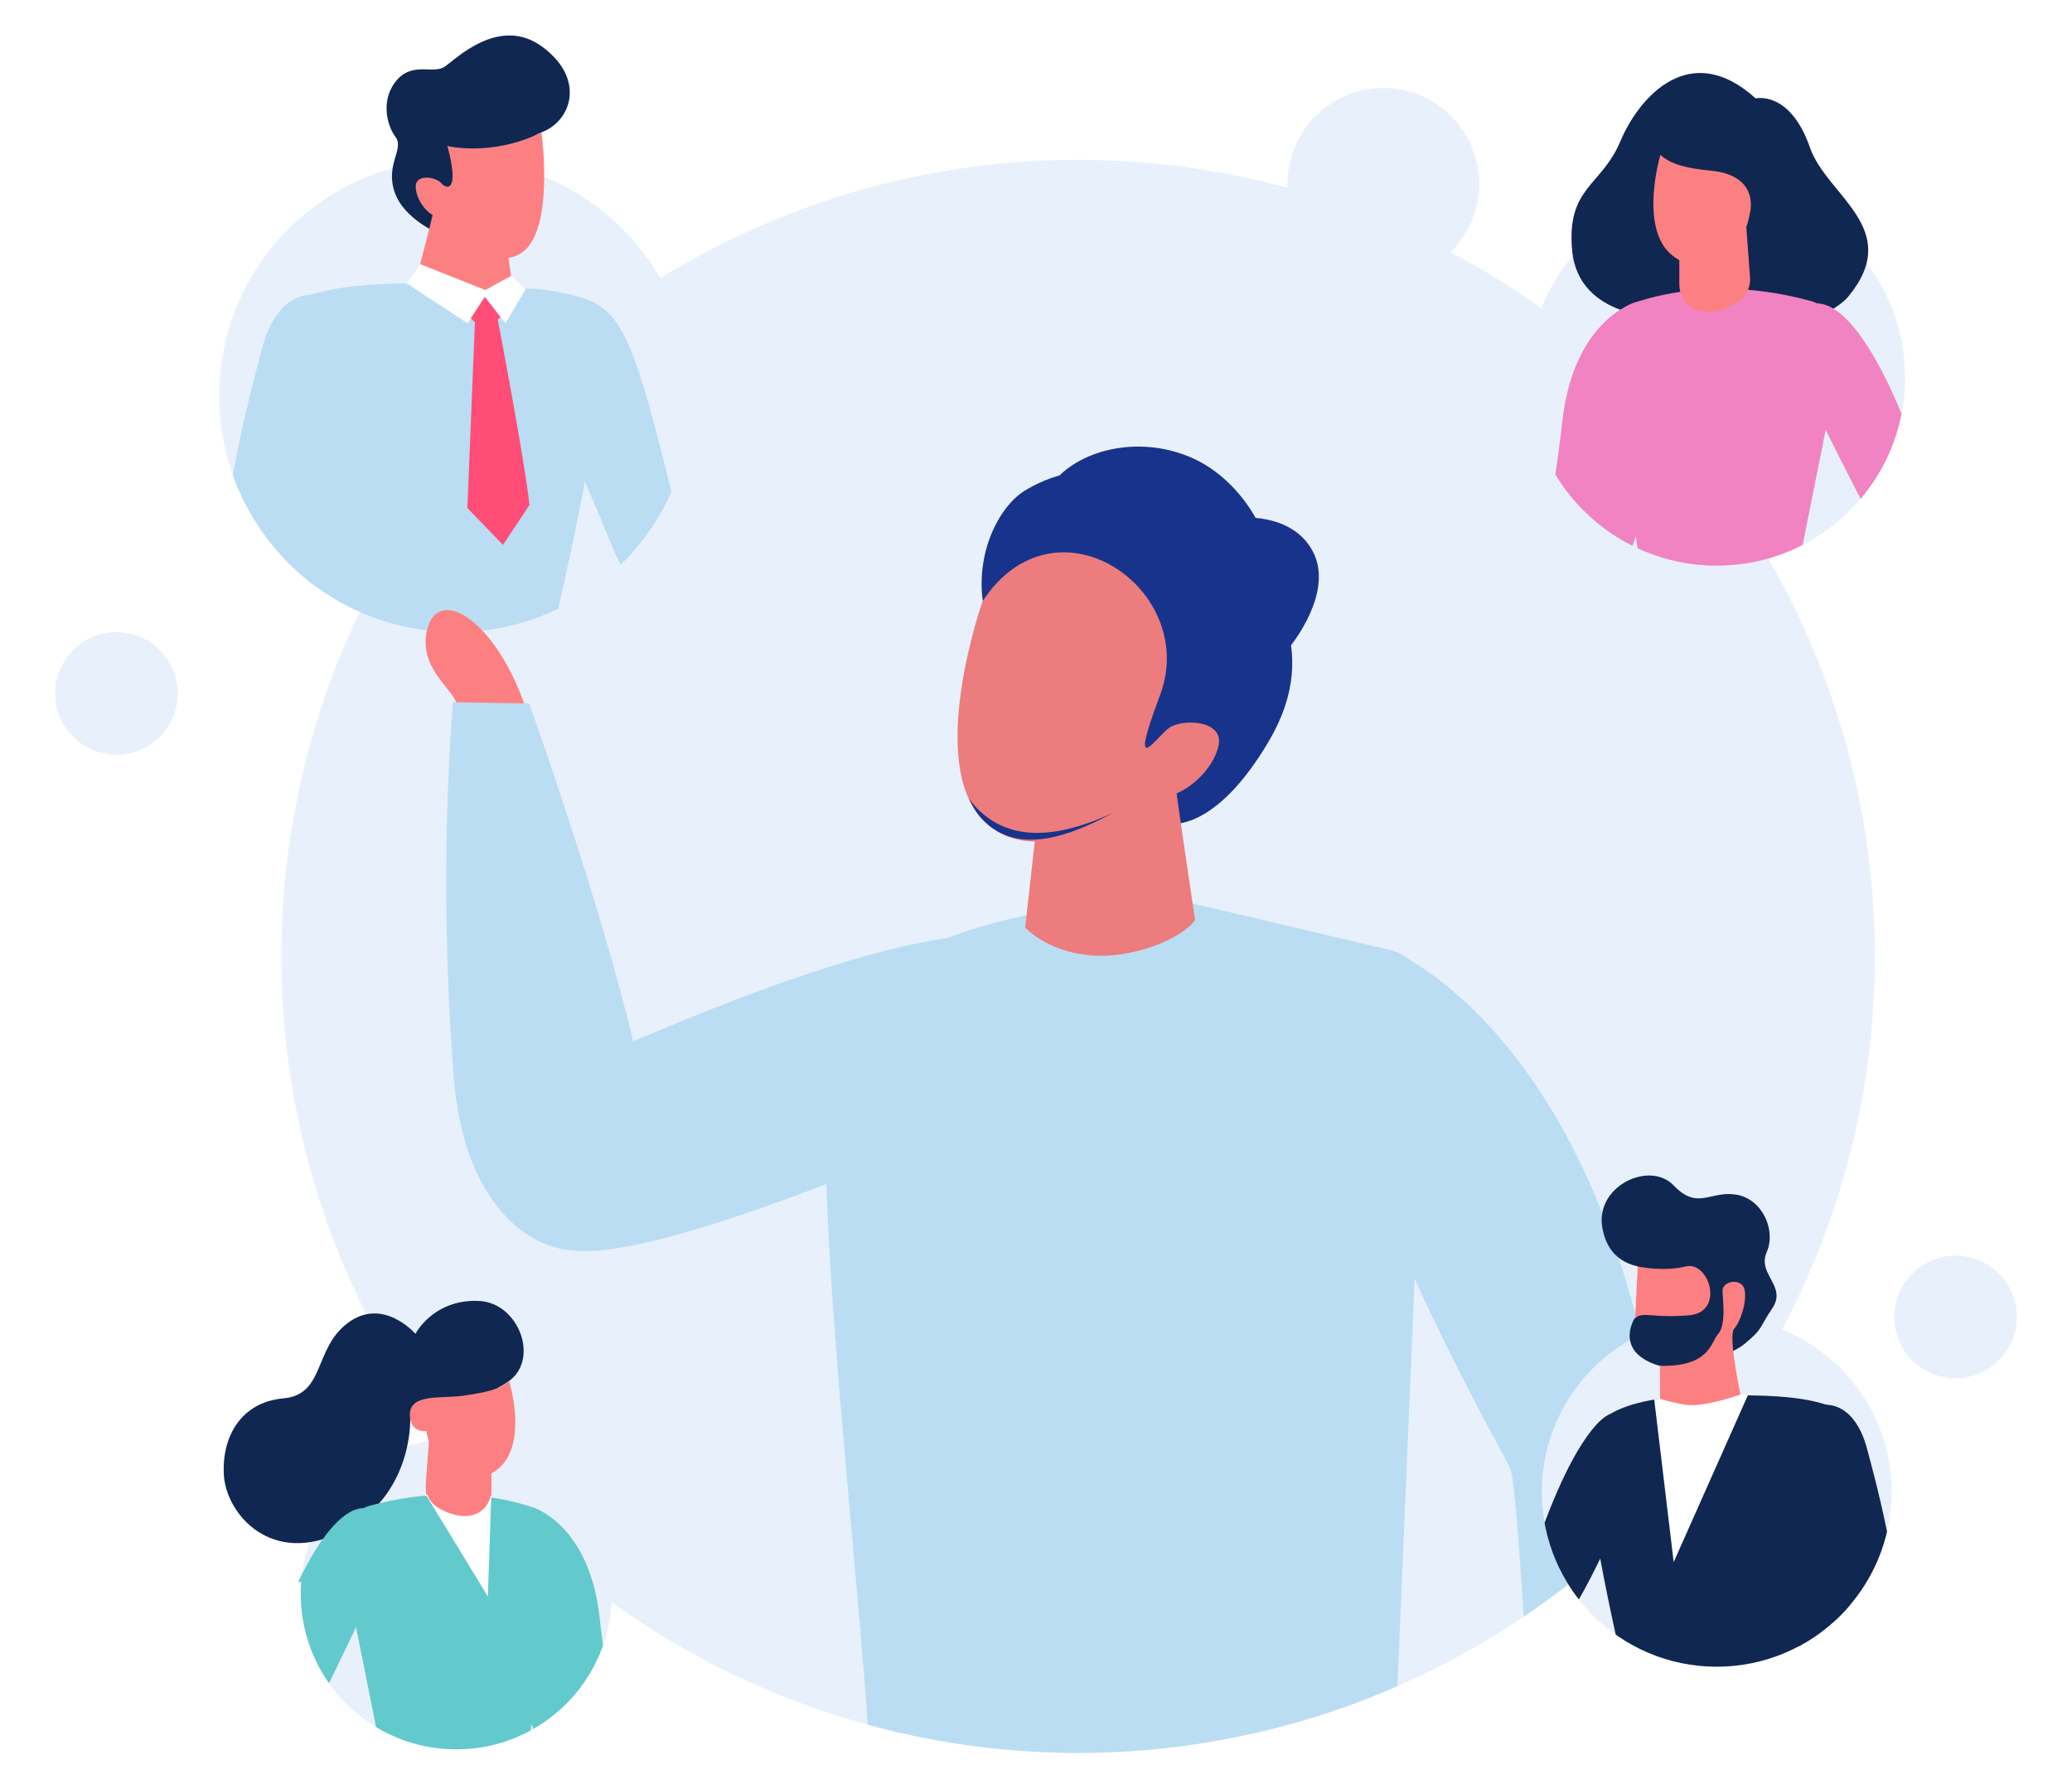
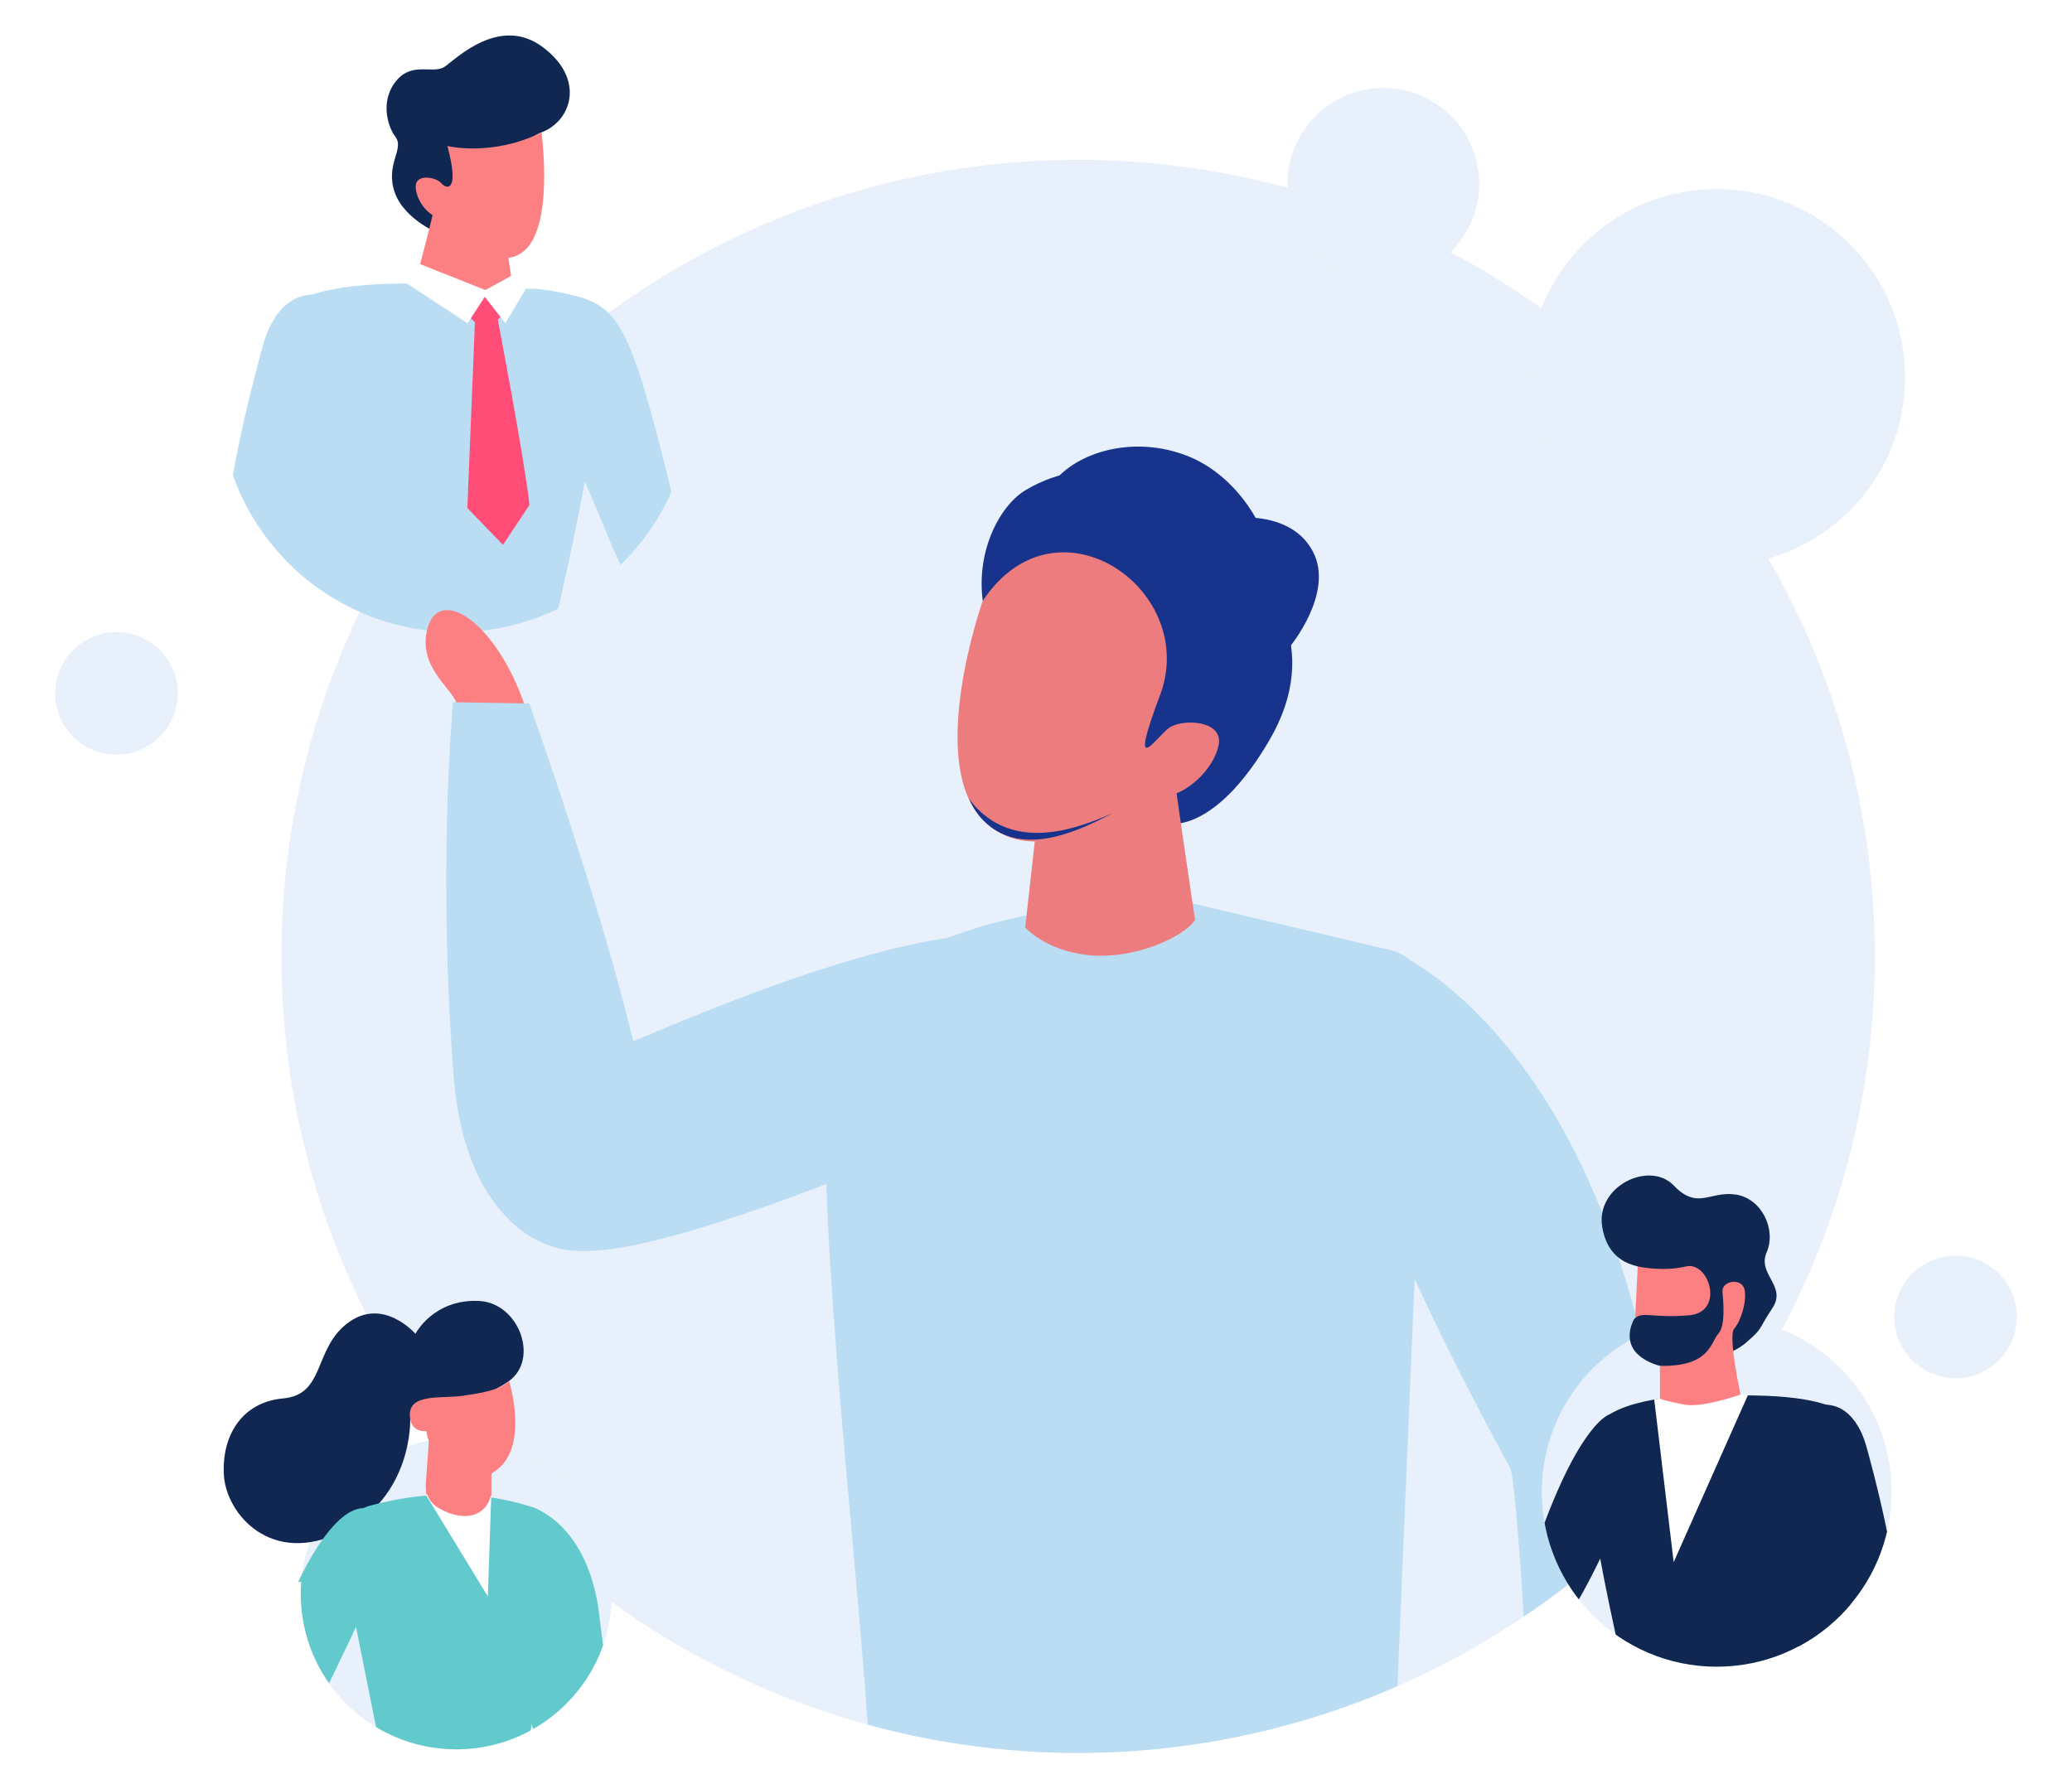
<svg xmlns="http://www.w3.org/2000/svg" id="uuid-7d60978a-f3bd-4906-8ac3-26b1498d7cb2" viewBox="0 0 469 402.7">
  <defs>
    <style>.uuid-b16e2333-1f14-419b-b4d2-84c8193522ce{clip-path:url(#uuid-b45d2d46-376a-4c7d-9415-5620e06b7a20);}.uuid-a1a0a9f8-e92e-417a-abfe-cc252a03b7d3{fill:#fff;}.uuid-555971cf-057b-4f8f-95ad-f8d593ca0a6f,.uuid-b54e50df-aa97-4649-9cac-bf48ffa2af97,.uuid-229c2697-054e-4e87-9b7e-6622011d26c3,.uuid-19456227-1352-4db5-9c9c-da7b6e352a4f,.uuid-a3f685c3-9a2f-4699-84af-47e720eb7af8,.uuid-8beb3dd1-f3c7-4f1d-85fa-93e4a715f740,.uuid-95039208-4e8c-4b3b-85d5-747237c41891,.uuid-9f6ba5d2-4bce-4907-864a-d6b5551bb3a9{fill:#e8f0fb;}.uuid-b54e50df-aa97-4649-9cac-bf48ffa2af97{filter:url(#uuid-a8547c36-a945-4900-b096-75d35950c576);}.uuid-9fc01e42-f3e3-47b5-954d-db71b272dde5{clip-path:url(#uuid-6bd1c877-4093-4ca1-be4e-4919f1f8eaa9);}.uuid-ecd37cce-e24c-4a1c-88c2-773b5f494568{fill:#102751;}.uuid-f59c8e15-ac80-4e74-b165-0677dd6694df{fill:#f183c2;}.uuid-229c2697-054e-4e87-9b7e-6622011d26c3{filter:url(#uuid-3fa84259-63d6-4e47-8272-f78369d8d031);}.uuid-3546465a-cf6d-4517-a036-78f059b4cd9c{clip-path:url(#uuid-638f5885-6084-4e32-afc2-7486d6ad195f);}.uuid-19456227-1352-4db5-9c9c-da7b6e352a4f{filter:url(#uuid-4c172112-69ae-4c7b-bb5b-1157aadcf45f);}.uuid-a3f685c3-9a2f-4699-84af-47e720eb7af8{filter:url(#uuid-21ecc18c-d6cf-46db-a983-26b7af4ebc1e);}.uuid-65c6cd82-1818-40f8-8e8a-15212833f94f{clip-path:url(#uuid-c2f81a2a-ed94-4932-a747-390e0acd2300);}.uuid-8f1786b8-6d45-48e4-914b-63f0a44d9b67{fill:#fc8082;}.uuid-c8687150-7fd4-4aa6-be25-6f3ecf68726b{clip-path:url(#uuid-c0223b44-ffb5-4e0c-9436-fa80a69f99a6);}.uuid-f101e1e3-0ca8-4229-80fa-051628f9288f{fill:#62c9cc;}.uuid-8beb3dd1-f3c7-4f1d-85fa-93e4a715f740{filter:url(#uuid-9dd85800-15c8-4bb9-b57c-9c7787ea11d4);}.uuid-95039208-4e8c-4b3b-85d5-747237c41891{filter:url(#uuid-a236f6a2-d9e5-41df-9e0e-cd518adc34e1);}.uuid-5926c0eb-afd8-4180-9295-c6ba7d357262{fill:#18338c;}.uuid-60fa237f-f434-44a7-9fa8-5122810c0d27{fill:#ec7c7d;}.uuid-a75809a3-6e82-4ce4-b921-f9bec446f824{fill:none;}.uuid-9f6ba5d2-4bce-4907-864a-d6b5551bb3a9{filter:url(#uuid-a362d4df-2cd7-4461-b7c1-b887124f258a);}.uuid-b0671cf1-c58d-477d-a07a-6b9198d359b6{fill:#baddf3;}.uuid-a5c71c26-5fda-4640-946d-377dd587fdc1{fill:#ff4d77;}</style>
    <filter id="uuid-4c172112-69ae-4c7b-bb5b-1157aadcf45f" filterUnits="userSpaceOnUse">
      <feOffset dx="0" dy="0" />
      <feGaussianBlur result="uuid-0ae1d966-ecd8-4360-a9d5-3e5b6a82c578" stdDeviation="4" />
      <feFlood flood-color="#c7d8e7" flood-opacity=".75" />
      <feComposite in2="uuid-0ae1d966-ecd8-4360-a9d5-3e5b6a82c578" operator="in" />
      <feComposite in="SourceGraphic" />
    </filter>
    <filter id="uuid-9dd85800-15c8-4bb9-b57c-9c7787ea11d4" filterUnits="userSpaceOnUse">
      <feOffset dx="0" dy="0" />
      <feGaussianBlur result="uuid-8b793b30-de26-4acd-8355-1c038c49caa2" stdDeviation="4" />
      <feFlood flood-color="#c7d8e7" flood-opacity=".75" />
      <feComposite in2="uuid-8b793b30-de26-4acd-8355-1c038c49caa2" operator="in" />
      <feComposite in="SourceGraphic" />
    </filter>
    <filter id="uuid-21ecc18c-d6cf-46db-a983-26b7af4ebc1e" filterUnits="userSpaceOnUse">
      <feOffset dx="0" dy="0" />
      <feGaussianBlur result="uuid-d4181c37-02e4-4403-9e8e-2204b411f6de" stdDeviation="4" />
      <feFlood flood-color="#c7d8e7" flood-opacity=".75" />
      <feComposite in2="uuid-d4181c37-02e4-4403-9e8e-2204b411f6de" operator="in" />
      <feComposite in="SourceGraphic" />
    </filter>
    <filter id="uuid-a236f6a2-d9e5-41df-9e0e-cd518adc34e1" filterUnits="userSpaceOnUse">
      <feOffset dx="0" dy="0" />
      <feGaussianBlur result="uuid-2a4a695c-baed-4b35-a485-49c7ddf65034" stdDeviation="4" />
      <feFlood flood-color="#c7d8e7" flood-opacity=".75" />
      <feComposite in2="uuid-2a4a695c-baed-4b35-a485-49c7ddf65034" operator="in" />
      <feComposite in="SourceGraphic" />
    </filter>
    <clipPath id="uuid-c2f81a2a-ed94-4932-a747-390e0acd2300">
      <path class="uuid-a75809a3-6e82-4ce4-b921-f9bec446f824" d="M138.24,356.81v-66.72H48.83v68.06h19.36c-.07,.89-.11,1.79-.11,2.71,0,19.44,15.76,35.2,35.2,35.2s35.2-15.76,35.2-35.2c0-1.37-.09-2.72-.24-4.05Z" />
    </clipPath>
    <filter id="uuid-a8547c36-a945-4900-b096-75d35950c576" filterUnits="userSpaceOnUse">
      <feOffset dx="0" dy="0" />
      <feGaussianBlur result="uuid-c2e6beb0-beb6-4ffd-a6f2-8ef6f8e41214" stdDeviation="4" />
      <feFlood flood-color="#c7d8e7" flood-opacity=".75" />
      <feComposite in2="uuid-c2e6beb0-beb6-4ffd-a6f2-8ef6f8e41214" operator="in" />
      <feComposite in="SourceGraphic" />
    </filter>
    <clipPath id="uuid-6bd1c877-4093-4ca1-be4e-4919f1f8eaa9">
-       <path class="uuid-a75809a3-6e82-4ce4-b921-f9bec446f824" d="M345.94,13.43V85.43c0,23.55,19.09,42.64,42.64,42.64s42.64-19.09,42.64-42.64V13.43h-85.27Z" />
-     </clipPath>
+       </clipPath>
    <filter id="uuid-a362d4df-2cd7-4461-b7c1-b887124f258a" filterUnits="userSpaceOnUse">
      <feOffset dx="0" dy="0" />
      <feGaussianBlur result="uuid-687bd992-7bfb-45c6-b6f5-ba7e3d7848f5" stdDeviation="4" />
      <feFlood flood-color="#c7d8e7" flood-opacity=".75" />
      <feComposite in2="uuid-687bd992-7bfb-45c6-b6f5-ba7e3d7848f5" operator="in" />
      <feComposite in="SourceGraphic" />
    </filter>
    <clipPath id="uuid-c0223b44-ffb5-4e0c-9436-fa80a69f99a6">
      <path class="uuid-a75809a3-6e82-4ce4-b921-f9bec446f824" d="M49.63,5.83V89.65c0,29.53,23.94,53.47,53.47,53.47s53.47-23.94,53.47-53.47V5.83H49.63Z" />
    </clipPath>
    <clipPath id="uuid-638f5885-6084-4e32-afc2-7486d6ad195f">
      <circle class="uuid-a75809a3-6e82-4ce4-b921-f9bec446f824" cx="244.03" cy="216.53" r="180.34" />
    </clipPath>
    <filter id="uuid-3fa84259-63d6-4e47-8272-f78369d8d031" filterUnits="userSpaceOnUse">
      <feOffset dx="0" dy="0" />
      <feGaussianBlur result="uuid-e6e1c8c9-fbcd-4ffb-aa7f-a81e6ed74581" stdDeviation="4" />
      <feFlood flood-color="#c7d8e7" flood-opacity=".75" />
      <feComposite in2="uuid-e6e1c8c9-fbcd-4ffb-aa7f-a81e6ed74581" operator="in" />
      <feComposite in="SourceGraphic" />
    </filter>
    <clipPath id="uuid-b45d2d46-376a-4c7d-9415-5620e06b7a20">
      <path class="uuid-a75809a3-6e82-4ce4-b921-f9bec446f824" d="M348.99,265.25v72.51c0,21.87,17.73,39.59,39.59,39.59s39.59-17.73,39.59-39.59v-72.51h-79.18Z" />
    </clipPath>
  </defs>
  <circle class="uuid-555971cf-057b-4f8f-95ad-f8d593ca0a6f" cx="244.03" cy="216.53" r="180.34" />
  <circle class="uuid-19456227-1352-4db5-9c9c-da7b6e352a4f" cx="26.36" cy="156.99" r="13.87" />
  <circle class="uuid-8beb3dd1-f3c7-4f1d-85fa-93e4a715f740" cx="442.64" cy="298.17" r="13.87" />
  <circle class="uuid-a3f685c3-9a2f-4699-84af-47e720eb7af8" cx="313.12" cy="41.63" r="21.7" />
  <g>
    <circle class="uuid-95039208-4e8c-4b3b-85d5-747237c41891" cx="103.28" cy="360.86" r="35.2" />
    <g class="uuid-65c6cd82-1818-40f8-8e8a-15212833f94f">
      <g>
        <g>
          <path class="uuid-ecd37cce-e24c-4a1c-88c2-773b5f494568" d="M94.04,301.98s4.03-7.88,14.32-7.44c9.1,.39,13.75,13.13,6.87,18.12-6.88,4.98-22.38,8.64-22.38,8.64,0,0,.68,17.43-15.38,25.44-16.06,8-26.22-3.94-26.79-12.69-.56-8.75,3.9-16.59,13.41-17.44s6.85-11.06,14.46-16.95c8.08-6.26,15.48,2.32,15.48,2.32Z" />
          <path class="uuid-8f1786b8-6d45-48e4-914b-63f0a44d9b67" d="M115.23,312.66s4.49,14.36-2.59,19.98c-7.09,5.62-14.74-.46-16.14-8.64,0,0-3.53,.53-3.73-3.43-.26-5.2,7.22-3.86,11.99-4.56,4.76-.71,8.35-1.32,10.47-3.35Z" />
          <path class="uuid-8f1786b8-6d45-48e4-914b-63f0a44d9b67" d="M97.33,325.24l-.89,11.95c-.16,2.17,.91,4.26,2.79,5.36,2.13,1.25,5.1,2.42,7.97,1.59,2.4-.69,3.99-2.97,3.99-5.47v-7.95s-13.86-5.49-13.86-5.49Z" />
        </g>
        <path class="uuid-f101e1e3-0ca8-4229-80fa-051628f9288f" d="M120.4,341.2c-6.91-2.22-19.59-4.96-36.85-.25-4.49,1.22-6.97,7.39-6.06,11.95l9.38,46.82h32.06l7.14-48.06c.63-4.27-1.56-9.14-5.66-10.46Z" />
        <path class="uuid-f101e1e3-0ca8-4229-80fa-051628f9288f" d="M120.4,341.2s12.9,3.62,15.29,24.81c2.4,21.19,5.99,31.65,0,35.38-6.33,3.93-13.08,2.21-18.06-21.19-4.97-23.4,2.76-39,2.76-39Z" />
        <path class="uuid-f101e1e3-0ca8-4229-80fa-051628f9288f" d="M74.22,381.61s9.57-19.4,12.04-26.16c1.11-3.05,2.83-10.27-.86-12.97-5.68-4.16-13.64,4.26-21.37,23.54-7.74,19.28-5.04,23.84,5.53,28.51,10.56,4.67,4.67-12.91,4.67-12.91Z" />
        <polygon class="uuid-a1a0a9f8-e92e-417a-abfe-cc252a03b7d3" points="111.19 338.68 110.43 361.45 96.35 338.36 111.19 338.68" />
        <path class="uuid-8f1786b8-6d45-48e4-914b-63f0a44d9b67" d="M97.26,323.95l-.89,12.02c-.16,2.18,.91,4.28,2.8,5.39,2.14,1.26,5.13,2.44,8.01,1.6,2.41-.7,4.01-2.99,4.01-5.49v-7.99s-13.93-5.52-13.93-5.52Z" />
      </g>
    </g>
  </g>
  <g>
    <circle class="uuid-b54e50df-aa97-4649-9cac-bf48ffa2af97" cx="388.58" cy="85.43" r="42.64" />
    <g class="uuid-9fc01e42-f3e3-47b5-954d-db71b272dde5">
      <g>
        <path class="uuid-ecd37cce-e24c-4a1c-88c2-773b5f494568" d="M376.8,71.85s-19.53,.58-20.95-15.21c-1.28-14.24,6.63-14.47,10.87-24.55,4.24-10.08,15.74-23.34,30.68-9.81,0,0,7.78-1.86,12.29,11.14,3.79,10.93,21.26,18.37,8.73,33.66-2.61,3.18-7.89,4.68-12.88,9.04-31.4,27.46-28.75-4.27-28.75-4.27Z" />
        <path class="uuid-f59c8e15-ac80-4e74-b165-0677dd6694df" d="M370.17,68.44c7.46-2.4,21.16-5.35,39.79-.27,4.84,1.32,7.53,7.98,6.54,12.9l-10.12,50.55h-34.61l-7.71-51.88c-.68-4.61,1.68-9.87,6.11-11.3Z" />
        <path class="uuid-f59c8e15-ac80-4e74-b165-0677dd6694df" d="M370.17,68.44s-13.93,3.91-16.51,26.79c-2.59,22.88-6.47,34.18,0,38.19,6.83,4.24,14.12,2.39,19.5-22.88,5.37-25.26-2.98-42.11-2.98-42.11Z" />
        <path class="uuid-f59c8e15-ac80-4e74-b165-0677dd6694df" d="M422.88,116.24s-13.18-25.12-15.84-32.42c-1.2-3.3-3.05-11.09,.93-14.01,6.13-4.49,14.72,4.59,23.08,25.41,8.36,20.82,5.44,25.74-5.97,30.78s-2.19-9.76-2.19-9.76Z" />
        <path class="uuid-8f1786b8-6d45-48e4-914b-63f0a44d9b67" d="M375.84,35.05s-4.99,16.69,2.7,22.79c7.69,6.1,16-.5,17.51-9.38,0,0,2.66-8.74-8.87-9.83-5.2-.49-9.03-1.38-11.34-3.58Z" />
        <path class="uuid-8f1786b8-6d45-48e4-914b-63f0a44d9b67" d="M395.16,49.81l.96,12.97c.17,2.36-.99,4.62-3.02,5.82-2.31,1.36-5.53,2.63-8.65,1.73-2.6-.75-4.33-3.22-4.33-5.93v-8.63s15.04-5.96,15.04-5.96Z" />
      </g>
    </g>
  </g>
  <g>
-     <circle class="uuid-9f6ba5d2-4bce-4907-864a-d6b5551bb3a9" cx="103.1" cy="89.65" r="53.47" />
    <g class="uuid-c8687150-7fd4-4aa6-be25-6f3ecf68726b">
      <g>
        <path class="uuid-ecd37cce-e24c-4a1c-88c2-773b5f494568" d="M99.74,53.06s-8.21-3.21-10.4-9.52c-2.19-6.31,2.24-9.81,.19-12.52-2.05-2.71-3.5-8.79,.51-13.12,3.58-3.87,8.11-1.06,10.65-2.82,2.54-1.75,12.45-11.72,22.2-4.39,9.75,7.32,6.38,16.78-.32,19.28-6.7,2.5-22.83,23.09-22.83,23.09Z" />
        <path class="uuid-8f1786b8-6d45-48e4-914b-63f0a44d9b67" d="M122.57,29.97s3.05,22.15-4.49,27.26c-7.54,5.11-16.67-7.49-19.07-8.08-2.4-.59-4.94-4.1-4.91-6.98,.03-2.88,4.59-2.1,5.78-.7,1.19,1.4,4.23,2.14,1.39-8.41,0,0,10.09,2.48,21.31-3.08Z" />
        <path class="uuid-b0671cf1-c58d-477d-a07a-6b9198d359b6" d="M106.53,64.35c-13.76-.18-32.2-1.25-41.57,5-7.68,5.12,1.88,78.15,1.88,78.15h57.2s15.71-63.13,11.02-72.82c-4.69-9.69-24.46-10.27-28.53-10.32Z" />
        <g>
          <path class="uuid-a5c71c26-5fda-4640-946d-377dd587fdc1" d="M113.85,71.14s-2.8,3.26-4,3.27c-1.2,.01-4.01-3.11-4.01-3.11l4.42-4.81,3.6,4.65Z" />
          <path class="uuid-a5c71c26-5fda-4640-946d-377dd587fdc1" d="M112.67,72.34s6.05,31.59,7.18,42l-6,9.02-8.06-8.34,1.71-42.06,5.17-.62Z" />
        </g>
        <path class="uuid-b0671cf1-c58d-477d-a07a-6b9198d359b6" d="M128.15,66.49c11.83,2.55,14.33,5.85,24.09,45.96,.53,2.19,7.11,17.2-2.96,20.45-8.32,2.69-8.52-6.01-19.3-29.18-14.22-30.56-24.94-42.23-1.84-37.24Z" />
        <path class="uuid-8f1786b8-6d45-48e4-914b-63f0a44d9b67" d="M114.4,53.82l1.67,11.26s-1.72,.69-6.72,1.62c-5,.93-15.33-2.77-15.33-2.77,0,0,4.94-18.53,4.94-20.26,0-2.99,1.69,10.47,15.44,10.15Z" />
        <polygon class="uuid-a1a0a9f8-e92e-417a-abfe-cc252a03b7d3" points="109.85 65.66 95.11 59.8 92.1 64.18 105.84 73.19 109.73 67.21 114.4 73.19 118.92 65.56 115.68 62.47 109.85 65.66" />
        <path class="uuid-b0671cf1-c58d-477d-a07a-6b9198d359b6" d="M74.09,67.12c12.69,3.32-1.35,48.91-1.14,49.95,.21,1.04,38.34,7.71,38.34,7.71v8.13h-41.52s-13.29,0-17.46-6.88c-4.17-6.88,6.46-45.22,7.29-48.14,.83-2.92,4.37-13.42,14.48-10.77Z" />
      </g>
    </g>
  </g>
  <g class="uuid-3546465a-cf6d-4517-a036-78f059b4cd9c">
    <g>
      <path class="uuid-b0671cf1-c58d-477d-a07a-6b9198d359b6" d="M266.88,203.83l47.74,11.25c5.02,1.18,8.49,5.77,8.26,10.92l-7.35,174.33-118.61-1.67c-2.17-42.12-14.77-142.23-8.18-163.01,10.47-33.03,78.14-31.82,78.14-31.82Z" />
      <g>
        <path class="uuid-5926c0eb-afd8-4180-9295-c6ba7d357262" d="M264.92,186.49s10.21,1.94,22.37-18.83c12.16-20.77,1.11-37.3-13.21-48.22-14.33-10.92-26.58-17.37-41.74-8.59-5.77,3.29-11.43,13.5-9.89,25.22l42.48,50.42Z" />
        <path class="uuid-60fa237f-f434-44a7-9fa8-5122810c0d27" d="M222.43,136.07s-12.92,36.51,.18,49.69c13.1,13.19,35.46-5.23,40.53-5.39,5.07-.17,11.6-6.03,12.71-11.71,1.11-5.68-8.39-6.03-11.34-3.78-2.95,2.26-9.1,11.72-2.18-6.84,9.8-24.18-23.17-47.34-39.9-21.97Z" />
        <path class="uuid-60fa237f-f434-44a7-9fa8-5122810c0d27" d="M234.58,187.35l-2.53,22.63s4.6,5.27,14.39,6.28c9.79,1.01,21.15-3.75,24.07-7.98,0,0-5.73-37.88-5.73-41.35,0-6-1.95,21.04-30.21,20.41Z" />
        <path class="uuid-5926c0eb-afd8-4180-9295-c6ba7d357262" d="M251.76,184.13c-9.2,4.95-21.12,9.72-29.15,1.64-1.39-1.4-2.46-3.1-3.29-5.01,.59,.84,1.22,1.64,1.94,2.36,8.38,8.43,20.13,5.72,30.5,1Z" />
        <path class="uuid-5926c0eb-afd8-4180-9295-c6ba7d357262" d="M237.6,110.41c4.74-7.67,18.64-12.38,31.69-6.97,13.05,5.42,20.85,21.84,17.2,27.92l-48.89-20.95Z" />
        <path class="uuid-5926c0eb-afd8-4180-9295-c6ba7d357262" d="M279.71,117.24l12.33,29.07s9.98-12.03,5.18-21.35c-4.8-9.33-17.5-7.71-17.5-7.71Z" />
      </g>
      <path class="uuid-8f1786b8-6d45-48e4-914b-63f0a44d9b67" d="M118.92,160.04l-15.58-.25c.21-3.3-9.24-8.35-6.51-17.73,2.73-9.38,15.43-1.43,22.08,17.99Z" />
      <path class="uuid-b0671cf1-c58d-477d-a07a-6b9198d359b6" d="M119.79,159.27s32.94,91.62,27.82,111.55c-5.12,19.93-41.3,19.08-44.9-26.96-3.6-46.03-.42-81.21-.19-84.87l17.27,.28Z" />
      <path class="uuid-b0671cf1-c58d-477d-a07a-6b9198d359b6" d="M242.09,219.42c-10.74-25.11-100.32,17.85-102.53,17.74-2.21-.11-31.65,11.41-31.65,11.41,0,0,4.09,27.38,19.54,33.84,15.45,6.47,91.16-27.23,96.91-29.85,5.75-2.62,26.29-13.14,17.73-33.15Z" />
      <path class="uuid-b0671cf1-c58d-477d-a07a-6b9198d359b6" d="M315.59,215.54s45.8,18.47,59.89,107.38c0,0,4.11,26.66-13.05,97.36h-14.58s-3.95-83.84-6.03-87.92c-2.07-4.07-34.33-61.65-35.23-84.28-.9-22.62,8.99-32.56,8.99-32.56Z" />
    </g>
  </g>
  <g>
    <circle class="uuid-229c2697-054e-4e87-9b7e-6622011d26c3" cx="388.58" cy="337.76" r="39.59" />
    <g class="uuid-b16e2333-1f14-419b-b4d2-84c8193522ce">
      <g>
        <path class="uuid-ecd37cce-e24c-4a1c-88c2-773b5f494568" d="M371.59,297.47c-1.42-.22-3.76,4.01-2.2,7.36,1.55,3.36,6.73,4.78,8.54,4.77,1.81-.01,12.83-1.82,17.07-5.43,4.24-3.6,2.82-2.96,6.18-8,3.36-5.04-3.49-7.62-1.29-12.66,2.2-5.04-1.03-12.14-6.98-13.05-5.94-.9-8.63,3.62-14.07-2.07-5.44-5.68-17.72,.13-16.17,9.43,1.55,9.3,9.43,9.43,13.69,9.3,4.26-.13-4.78,10.34-4.78,10.34Z" />
        <path class="uuid-ecd37cce-e24c-4a1c-88c2-773b5f494568" d="M383.61,316.07c11.37-.15,26.61-1.03,34.37,4.13,6.35,4.23-1.55,64.6-1.55,64.6h-47.29s-12.99-52.19-9.11-60.2c3.88-8.01,20.22-8.49,23.58-8.53Z" />
        <path class="uuid-ecd37cce-e24c-4a1c-88c2-773b5f494568" d="M410.43,318.37c-10.49,2.74,1.12,40.43,.95,41.29-.17,.86-31.7,6.37-31.7,6.37v6.72h34.32s10.99,0,14.43-5.68c3.45-5.68-5.34-37.38-6.03-39.79-.69-2.41-3.61-11.09-11.97-8.9Z" />
        <path class="uuid-ecd37cce-e24c-4a1c-88c2-773b5f494568" d="M364.22,320.28s-8.39,2.51-19.24,38.3l3.29,14.17s4.32,1.2,15.95-24.12c11.64-25.32,0-28.35,0-28.35Z" />
        <polygon class="uuid-a1a0a9f8-e92e-417a-abfe-cc252a03b7d3" points="374.44 316.88 378.84 353.67 395.62 315.92 385.03 314.65 374.44 316.88" />
        <path class="uuid-8f1786b8-6d45-48e4-914b-63f0a44d9b67" d="M375.73,309.23v7.45s1.42,.57,5.56,1.34c4.13,.77,12.67-2.29,12.67-2.29,0,0-2.85-13.35-1.43-14.9,1.42-1.55,2.97-6.2,2.33-8.91-.65-2.71-5.17-1.94-4.97,.52,.19,2.45,.71,7.75-.97,9.56-1.68,1.81-1.81,7.49-13.18,7.24Z" />
        <path class="uuid-8f1786b8-6d45-48e4-914b-63f0a44d9b67" d="M370.82,284.55l-.61,12.02-.16,3.22s10.85,2.33,12.14,2.2c1.29-.13,6.46-5.3,6.46-5.68v-16.02h-11.63l-6.98-.9,.78,5.17Z" />
        <path class="uuid-ecd37cce-e24c-4a1c-88c2-773b5f494568" d="M370.71,286.73s5.67,1.28,10.9,0c5.23-1.28,8.89,10.35,.73,11.06-8.16,.71-10.47-.95-12.22,.65-1.75,1.61,.38,6.13,3.1,6.26,2.71,.13,13.18-2.65,14.21-3.49,1.03-.84,2.45-4.65,2.45-4.65l-.71-1.87,.71-6.33,.45-10.14s-11.3-3.1-12.27-3.04-4.52-.52-7.17,.58c-2.65,1.1-6.07-1.94-4.78,1.74,1.29,3.68,4.6,9.22,4.6,9.22Z" />
      </g>
    </g>
  </g>
</svg>